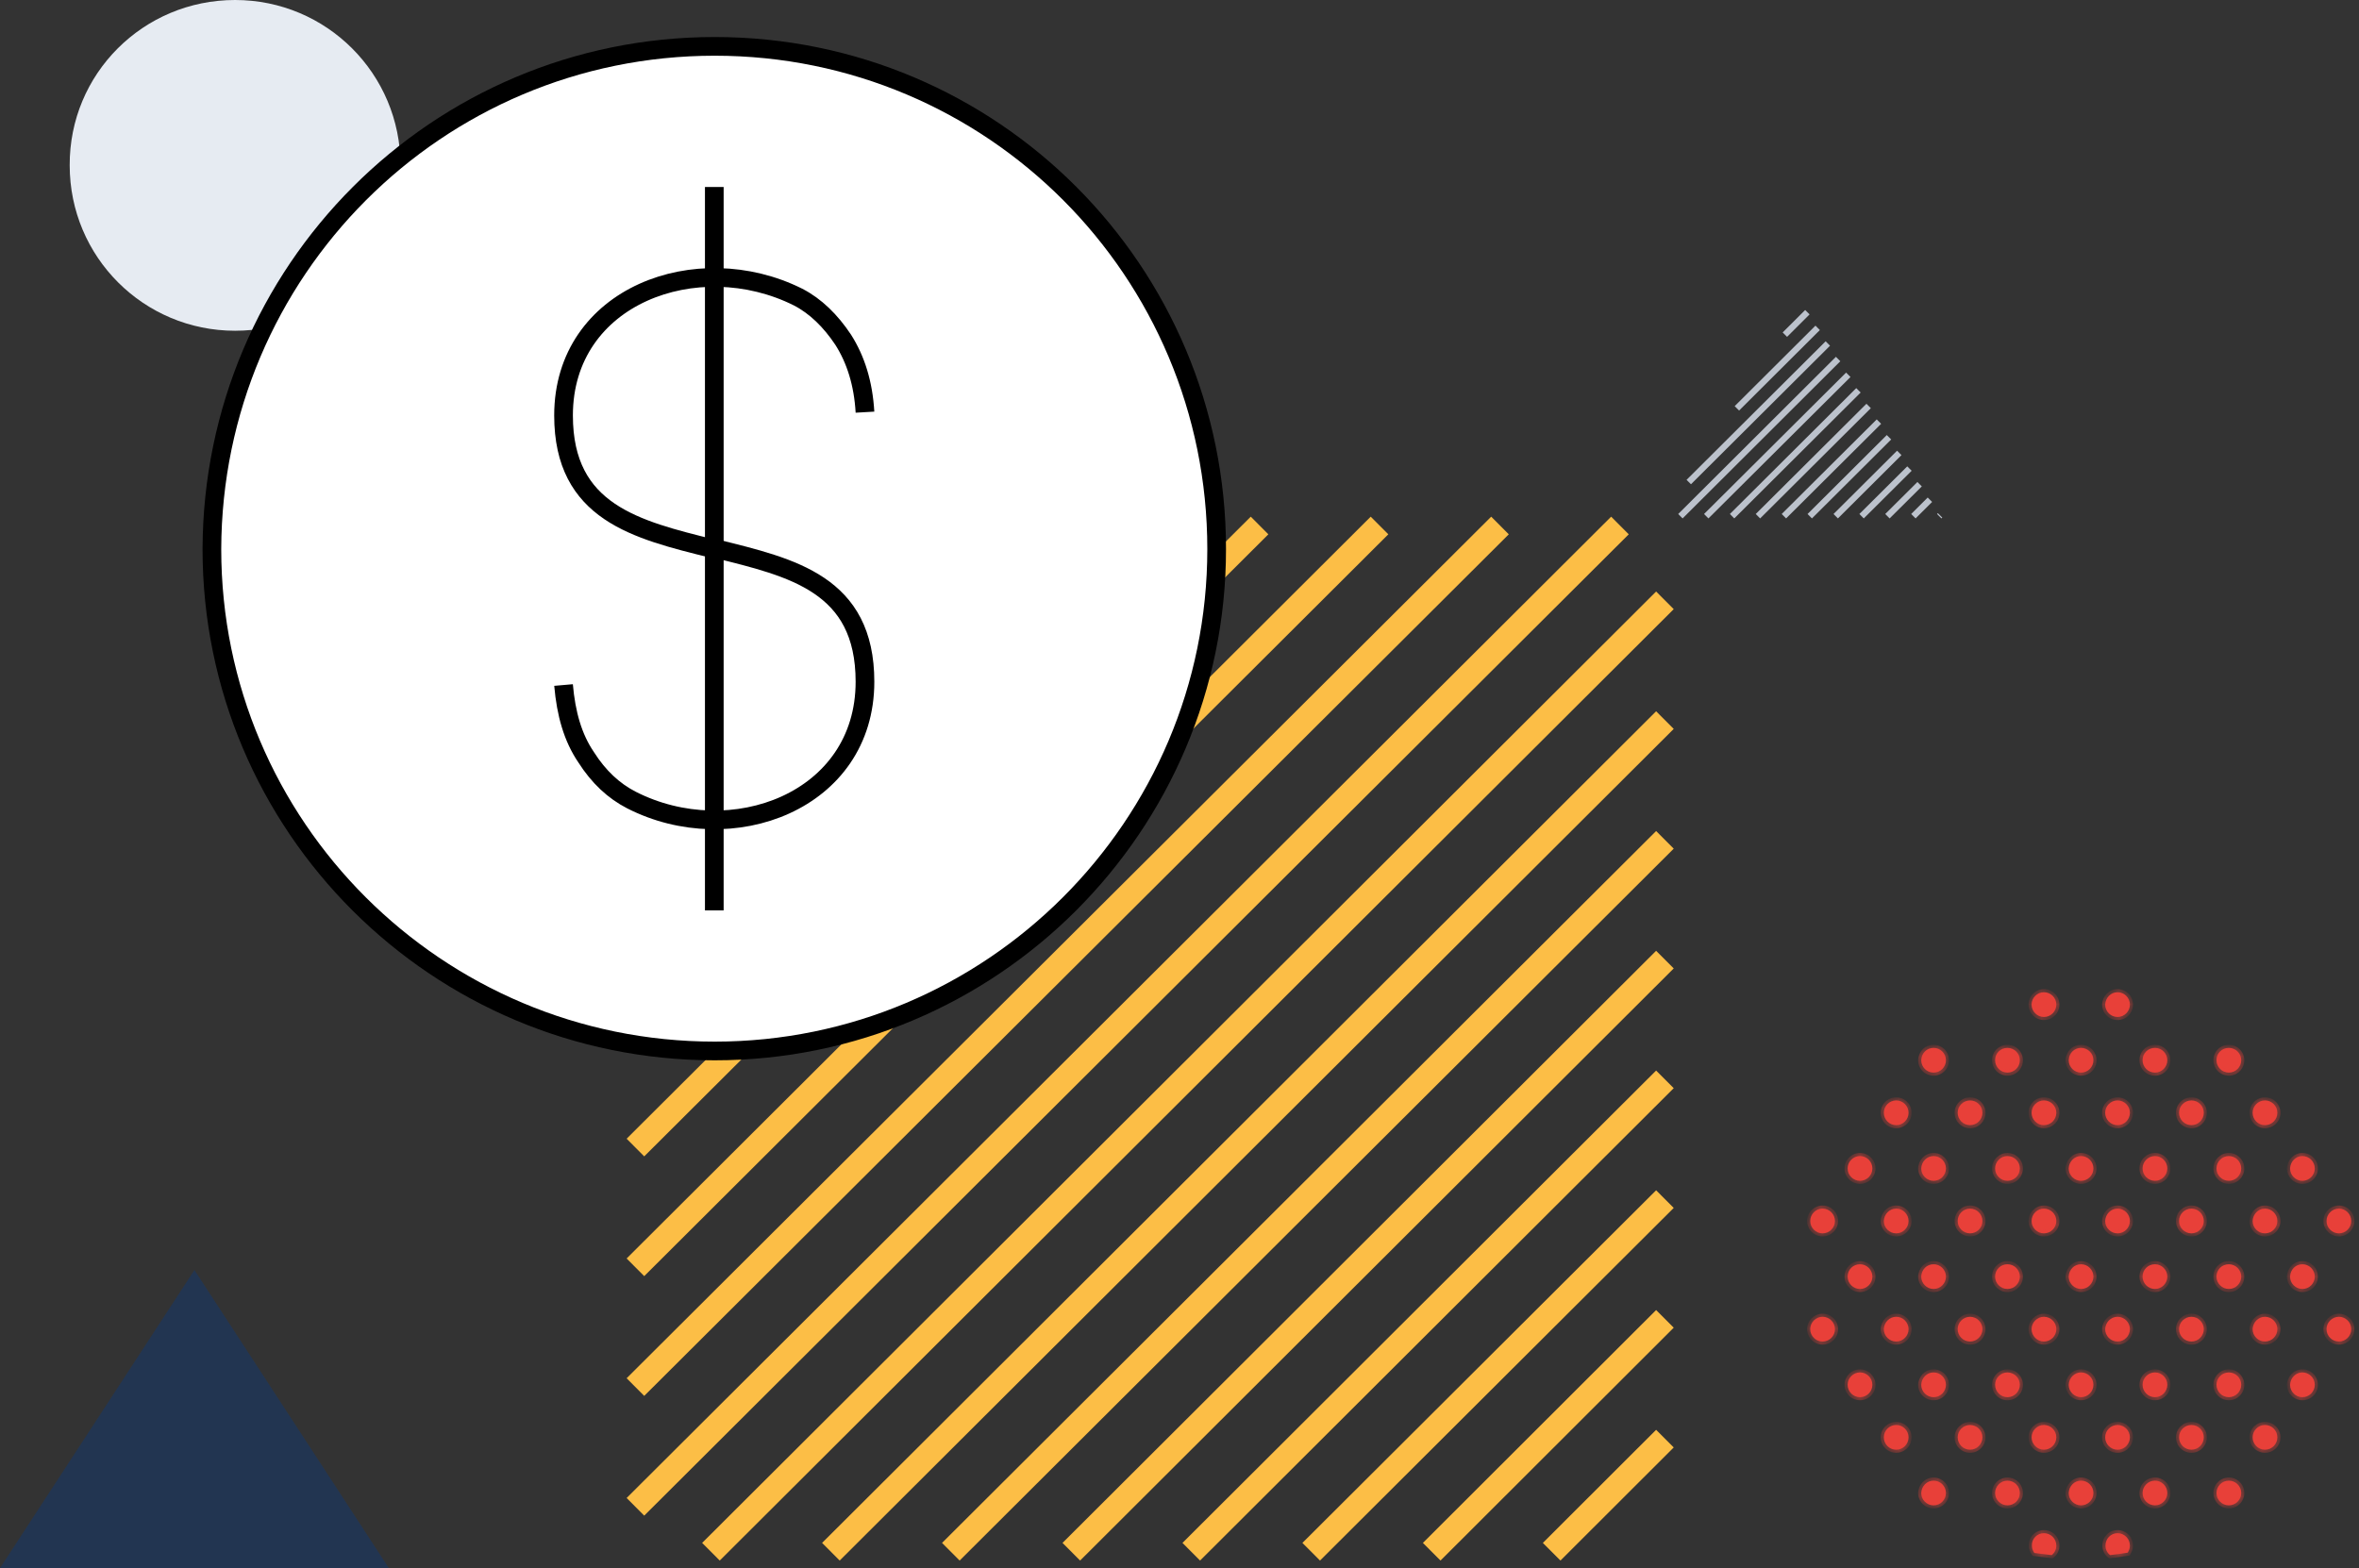
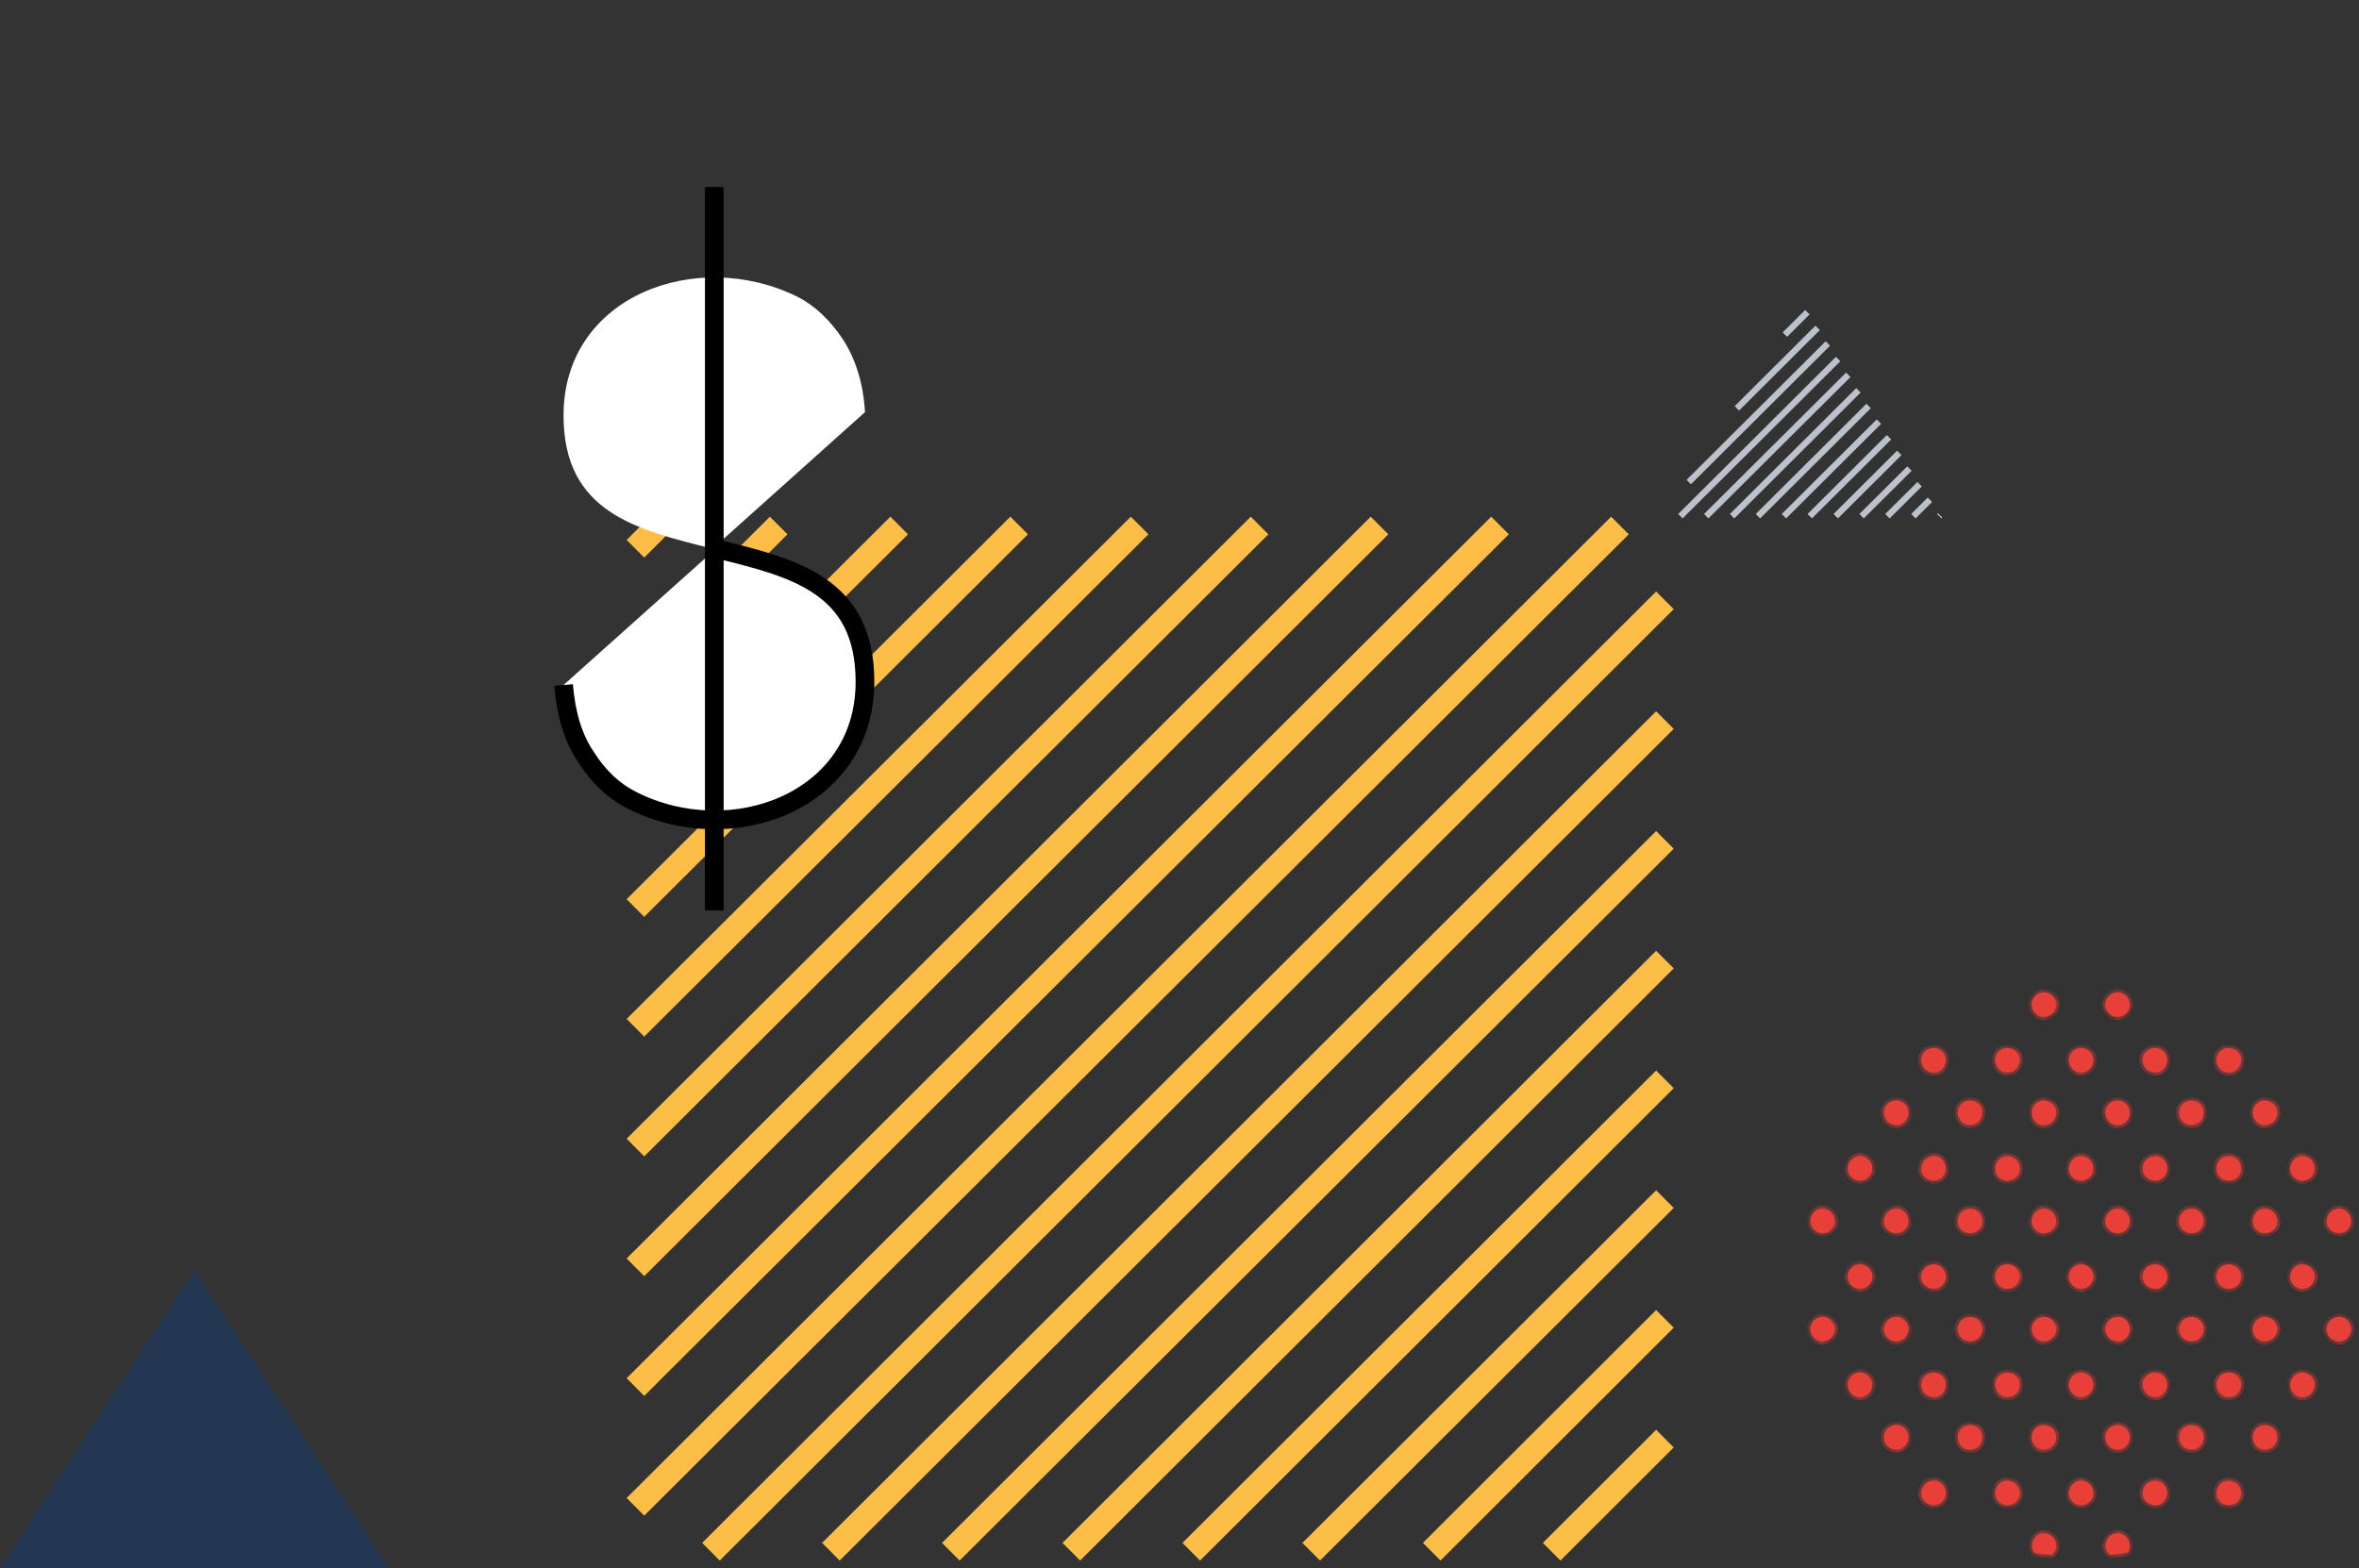
<svg xmlns="http://www.w3.org/2000/svg" width="182" height="121" viewBox="0 0 182 121" fill="none">
  <rect x="0" y="0" width="182" height="121" fill="#333333" stroke="none" />
  <path d="M49.024 42.346L50.823 40.549M49.024 51.587L60.077 40.549M49.024 60.827L69.373 40.549M49.024 70.068L78.627 40.549M49.024 79.309L87.924 40.549M49.024 88.55L97.177 40.549M49.024 97.791L106.431 40.549M49.024 107.032L115.727 40.549M49.024 116.272L124.981 40.549M54.85 119.738L128.451 46.324M64.104 119.738L128.451 55.565M73.358 119.738L128.451 64.806M82.654 119.738L128.451 74.047M91.908 119.738L128.451 83.288M101.161 119.738L128.451 92.528M110.458 119.738L128.451 101.769M119.712 119.738L128.451 111.01" stroke="#FCBE46" stroke-width="1.923" stroke-miterlimit="10" />
  <mask id="path-2-inside-1" fill="white">
    <path fill-rule="evenodd" clip-rule="evenodd" d="M158.649 77.519C158.649 76.995 158.219 76.565 157.694 76.565C157.17 76.565 156.74 76.995 156.74 77.519C156.74 78.044 157.17 78.474 157.694 78.474C158.219 78.474 158.649 78.044 158.649 77.519ZM147.247 85.868C147.247 85.343 146.818 84.914 146.293 84.914C145.768 84.914 145.339 85.343 145.339 85.868C145.339 86.392 145.768 86.822 146.293 86.822C146.818 86.822 147.247 86.392 147.247 85.868ZM140.616 93.262C141.141 93.262 141.57 93.691 141.57 94.216C141.57 94.741 141.141 95.17 140.616 95.17C140.091 95.17 139.662 94.741 139.662 94.216C139.662 93.691 140.091 93.262 140.616 93.262ZM140.616 101.61C141.141 101.61 141.57 102.039 141.57 102.564C141.57 103.089 141.141 103.518 140.616 103.518C140.091 103.518 139.662 103.089 139.662 102.564C139.662 102.039 140.091 101.61 140.616 101.61ZM146.293 93.262C146.818 93.262 147.247 93.691 147.247 94.216C147.247 94.741 146.818 95.17 146.293 95.17C145.768 95.17 145.339 94.741 145.339 94.216C145.363 93.691 145.768 93.262 146.293 93.262ZM147.247 102.564C147.247 102.039 146.818 101.61 146.293 101.61C145.768 101.61 145.363 102.039 145.339 102.564C145.339 103.089 145.768 103.518 146.293 103.518C146.818 103.518 147.247 103.089 147.247 102.564ZM146.293 109.958C146.818 109.958 147.247 110.388 147.247 110.912C147.247 111.437 146.818 111.866 146.293 111.866C145.768 111.866 145.339 111.437 145.339 110.912C145.339 110.388 145.768 109.958 146.293 109.958ZM152.947 85.868C152.947 85.343 152.517 84.914 151.993 84.914C151.468 84.914 151.039 85.343 151.039 85.868C151.039 86.392 151.468 86.822 151.993 86.822C152.517 86.822 152.947 86.392 152.947 85.868ZM151.993 93.262C152.517 93.262 152.947 93.691 152.947 94.216C152.947 94.741 152.517 95.17 151.993 95.17C151.468 95.17 151.039 94.741 151.039 94.216C151.039 93.691 151.468 93.262 151.993 93.262ZM152.947 102.564C152.947 102.039 152.517 101.61 151.993 101.61C151.468 101.61 151.039 102.039 151.039 102.564C151.039 103.089 151.468 103.518 151.993 103.518C152.517 103.518 152.947 103.089 152.947 102.564ZM151.993 109.958C152.517 109.958 152.947 110.388 152.947 110.912C152.947 111.437 152.517 111.866 151.993 111.866C151.468 111.866 151.039 111.437 151.039 110.912C151.039 110.388 151.468 109.958 151.993 109.958ZM157.694 84.914C158.219 84.914 158.649 85.343 158.649 85.868C158.649 86.392 158.219 86.822 157.694 86.822C157.17 86.822 156.74 86.392 156.74 85.868C156.74 85.343 157.17 84.914 157.694 84.914ZM158.649 94.216C158.649 93.691 158.219 93.262 157.694 93.262C157.17 93.262 156.74 93.691 156.74 94.216C156.74 94.741 157.17 95.17 157.694 95.17C158.219 95.17 158.649 94.741 158.649 94.216ZM157.694 101.61C158.219 101.61 158.649 102.039 158.649 102.564C158.649 103.089 158.219 103.518 157.694 103.518C157.17 103.518 156.74 103.089 156.74 102.564C156.74 102.039 157.17 101.61 157.694 101.61ZM158.649 110.912C158.649 110.388 158.219 109.958 157.694 109.958C157.17 109.958 156.74 110.388 156.74 110.912C156.74 111.437 157.17 111.866 157.694 111.866C158.219 111.866 158.649 111.437 158.649 110.912ZM157.695 118.307C158.22 118.307 158.649 118.736 158.649 119.261C158.649 119.571 158.506 119.833 158.291 120C158.048 119.974 157.806 119.942 157.566 119.91L157.566 119.91C157.359 119.882 157.155 119.855 156.955 119.833C156.836 119.666 156.765 119.475 156.765 119.261C156.741 118.736 157.17 118.307 157.695 118.307ZM164.325 77.519C164.325 76.995 163.896 76.565 163.371 76.565C162.846 76.565 162.441 76.995 162.417 77.519C162.417 78.044 162.846 78.474 163.371 78.474C163.896 78.474 164.325 78.044 164.325 77.519ZM163.371 84.914C163.896 84.914 164.325 85.343 164.325 85.868C164.325 86.392 163.896 86.822 163.371 86.822C162.846 86.822 162.417 86.392 162.417 85.868C162.417 85.343 162.846 84.914 163.371 84.914ZM164.325 94.216C164.325 93.691 163.896 93.262 163.371 93.262C162.846 93.262 162.441 93.691 162.417 94.216C162.417 94.741 162.846 95.17 163.371 95.17C163.896 95.17 164.325 94.741 164.325 94.216ZM163.371 101.61C163.896 101.61 164.325 102.039 164.325 102.564C164.325 103.089 163.896 103.518 163.371 103.518C162.846 103.518 162.417 103.089 162.417 102.564C162.441 102.039 162.846 101.61 163.371 101.61ZM164.325 110.912C164.325 110.388 163.896 109.958 163.371 109.958C162.846 109.958 162.417 110.388 162.417 110.912C162.417 111.437 162.846 111.866 163.371 111.866C163.896 111.866 164.325 111.437 164.325 110.912ZM163.37 118.307C163.895 118.307 164.325 118.736 164.325 119.261C164.325 119.475 164.253 119.642 164.158 119.809C163.704 119.881 163.251 119.952 162.798 120C162.583 119.833 162.44 119.571 162.44 119.261C162.44 118.736 162.846 118.307 163.37 118.307ZM170.025 85.868C170.025 85.343 169.596 84.914 169.071 84.914C168.546 84.914 168.117 85.343 168.117 85.868C168.117 86.392 168.546 86.822 169.071 86.822C169.596 86.822 170.025 86.392 170.025 85.868ZM169.071 93.262C169.596 93.262 170.025 93.691 170.025 94.216C170.025 94.741 169.596 95.17 169.071 95.17C168.546 95.17 168.117 94.741 168.117 94.216C168.117 93.691 168.546 93.262 169.071 93.262ZM170.025 102.564C170.025 102.039 169.596 101.61 169.071 101.61C168.546 101.61 168.117 102.039 168.117 102.564C168.117 103.089 168.546 103.518 169.071 103.518C169.596 103.518 170.025 103.089 170.025 102.564ZM169.071 109.958C169.596 109.958 170.025 110.388 170.025 110.912C170.025 111.437 169.596 111.866 169.071 111.866C168.546 111.866 168.117 111.437 168.117 110.912C168.117 110.388 168.546 109.958 169.071 109.958ZM175.702 85.868C175.702 85.343 175.272 84.914 174.748 84.914C174.223 84.914 173.793 85.343 173.793 85.868C173.793 86.392 174.223 86.822 174.748 86.822C175.272 86.822 175.702 86.392 175.702 85.868ZM174.748 93.262C175.272 93.262 175.702 93.691 175.702 94.216C175.702 94.741 175.272 95.17 174.748 95.17C174.223 95.17 173.793 94.741 173.793 94.216C173.817 93.691 174.223 93.262 174.748 93.262ZM175.702 102.564C175.702 102.039 175.272 101.61 174.748 101.61C174.223 101.61 173.817 102.039 173.793 102.564C173.793 103.089 174.223 103.518 174.748 103.518C175.272 103.518 175.702 103.089 175.702 102.564ZM174.748 109.958C175.272 109.958 175.702 110.388 175.702 110.912C175.702 111.437 175.272 111.866 174.748 111.866C174.223 111.866 173.793 111.437 173.793 110.912C173.793 110.388 174.223 109.958 174.748 109.958ZM181.403 94.216C181.403 93.691 180.974 93.262 180.449 93.262C179.925 93.262 179.495 93.691 179.495 94.216C179.495 94.741 179.925 95.17 180.449 95.17C180.974 95.17 181.403 94.741 181.403 94.216ZM180.449 101.61C180.974 101.61 181.403 102.039 181.403 102.564C181.403 103.089 180.974 103.518 180.449 103.518C179.925 103.518 179.495 103.089 179.495 102.564C179.495 102.039 179.925 101.61 180.449 101.61ZM144.456 90.161C144.456 89.636 144.027 89.207 143.502 89.207C142.977 89.207 142.548 89.636 142.548 90.161C142.548 90.686 142.977 91.115 143.502 91.115C144.027 91.115 144.456 90.686 144.456 90.161ZM143.502 97.555C144.027 97.555 144.456 97.985 144.456 98.509C144.456 99.034 144.027 99.463 143.502 99.463C142.977 99.463 142.548 99.034 142.548 98.509C142.548 97.961 142.977 97.555 143.502 97.555ZM144.456 106.858C144.456 106.333 144.027 105.903 143.502 105.903C142.977 105.903 142.548 106.333 142.548 106.858C142.548 107.382 142.977 107.812 143.502 107.812C144.027 107.812 144.456 107.382 144.456 106.858ZM149.179 80.859C149.703 80.859 150.133 81.288 150.133 81.813C150.133 82.338 149.703 82.767 149.179 82.767C148.654 82.767 148.225 82.338 148.225 81.813C148.248 81.264 148.654 80.859 149.179 80.859ZM150.133 90.161C150.133 89.636 149.703 89.207 149.179 89.207C148.654 89.207 148.248 89.636 148.225 90.161C148.225 90.686 148.654 91.115 149.179 91.115C149.703 91.115 150.133 90.686 150.133 90.161ZM149.179 97.555C149.703 97.555 150.133 97.985 150.133 98.509C150.133 99.034 149.703 99.463 149.179 99.463C148.654 99.463 148.225 99.034 148.225 98.509C148.248 97.961 148.654 97.555 149.179 97.555ZM150.133 106.858C150.133 106.333 149.703 105.903 149.179 105.903C148.654 105.903 148.248 106.333 148.225 106.858C148.225 107.382 148.654 107.812 149.179 107.812C149.703 107.812 150.133 107.382 150.133 106.858ZM149.179 114.252C149.703 114.252 150.133 114.681 150.133 115.206C150.133 115.731 149.703 116.16 149.179 116.16C148.654 116.16 148.225 115.731 148.225 115.206C148.248 114.681 148.654 114.252 149.179 114.252ZM155.834 81.813C155.834 81.288 155.405 80.859 154.88 80.859C154.356 80.859 153.926 81.264 153.926 81.813C153.926 82.338 154.356 82.767 154.88 82.767C155.405 82.767 155.834 82.338 155.834 81.813ZM154.88 89.207C155.405 89.207 155.834 89.636 155.834 90.161C155.834 90.686 155.405 91.115 154.88 91.115C154.356 91.115 153.926 90.686 153.926 90.161C153.926 89.636 154.356 89.207 154.88 89.207ZM155.834 98.509C155.834 97.985 155.405 97.555 154.88 97.555C154.356 97.555 153.926 97.961 153.926 98.509C153.926 99.034 154.356 99.463 154.88 99.463C155.405 99.463 155.834 99.034 155.834 98.509ZM154.88 105.903C155.405 105.903 155.834 106.333 155.834 106.858C155.834 107.382 155.405 107.812 154.88 107.812C154.356 107.812 153.926 107.382 153.926 106.858C153.926 106.333 154.356 105.903 154.88 105.903ZM155.834 115.206C155.834 114.681 155.405 114.252 154.88 114.252C154.356 114.252 153.926 114.681 153.926 115.206C153.926 115.731 154.356 116.16 154.88 116.16C155.405 116.16 155.834 115.731 155.834 115.206ZM160.557 80.859C161.082 80.859 161.511 81.288 161.511 81.813C161.511 82.338 161.082 82.767 160.557 82.767C160.032 82.767 159.603 82.338 159.603 81.813C159.627 81.264 160.032 80.859 160.557 80.859ZM161.511 90.161C161.511 89.636 161.082 89.207 160.557 89.207C160.032 89.207 159.627 89.636 159.603 90.161C159.603 90.686 160.032 91.115 160.557 91.115C161.082 91.115 161.511 90.686 161.511 90.161ZM160.557 97.555C161.082 97.555 161.511 97.985 161.511 98.509C161.511 99.034 161.082 99.463 160.557 99.463C160.032 99.463 159.603 99.034 159.603 98.509C159.627 97.961 160.032 97.555 160.557 97.555ZM161.511 106.858C161.511 106.333 161.082 105.903 160.557 105.903C160.032 105.903 159.627 106.333 159.603 106.858C159.603 107.382 160.032 107.812 160.557 107.812C161.082 107.812 161.511 107.382 161.511 106.858ZM160.557 114.252C161.082 114.252 161.511 114.681 161.511 115.206C161.511 115.731 161.082 116.16 160.557 116.16C160.032 116.16 159.603 115.731 159.603 115.206C159.627 114.681 160.032 114.252 160.557 114.252ZM167.211 81.813C167.211 81.288 166.782 80.859 166.257 80.859C165.732 80.859 165.303 81.264 165.303 81.813C165.303 82.338 165.732 82.767 166.257 82.767C166.782 82.767 167.211 82.338 167.211 81.813ZM166.257 89.207C166.782 89.207 167.211 89.636 167.211 90.161C167.211 90.686 166.782 91.115 166.257 91.115C165.732 91.115 165.303 90.686 165.303 90.161C165.303 89.636 165.732 89.207 166.257 89.207ZM167.211 98.509C167.211 97.985 166.782 97.555 166.257 97.555C165.732 97.555 165.303 97.961 165.303 98.509C165.303 99.034 165.732 99.463 166.257 99.463C166.782 99.463 167.211 99.034 167.211 98.509ZM166.257 105.903C166.782 105.903 167.211 106.333 167.211 106.858C167.211 107.382 166.782 107.812 166.257 107.812C165.732 107.812 165.303 107.382 165.303 106.858C165.303 106.333 165.732 105.903 166.257 105.903ZM167.211 115.206C167.211 114.681 166.782 114.252 166.257 114.252C165.732 114.252 165.303 114.681 165.303 115.206C165.303 115.731 165.732 116.16 166.257 116.16C166.782 116.16 167.211 115.731 167.211 115.206ZM171.959 80.859C172.483 80.859 172.913 81.288 172.913 81.813C172.913 82.338 172.483 82.767 171.959 82.767C171.434 82.767 171.005 82.338 171.005 81.813C171.005 81.264 171.434 80.859 171.959 80.859ZM172.913 90.161C172.913 89.636 172.483 89.207 171.959 89.207C171.434 89.207 171.005 89.636 171.005 90.161C171.005 90.686 171.434 91.115 171.959 91.115C172.483 91.115 172.913 90.686 172.913 90.161ZM171.959 97.555C172.483 97.555 172.913 97.985 172.913 98.509C172.913 99.034 172.483 99.463 171.959 99.463C171.434 99.463 171.005 99.034 171.005 98.509C171.005 97.961 171.434 97.555 171.959 97.555ZM172.913 106.858C172.913 106.333 172.483 105.903 171.959 105.903C171.434 105.903 171.005 106.333 171.005 106.858C171.005 107.382 171.434 107.812 171.959 107.812C172.483 107.812 172.913 107.382 172.913 106.858ZM171.959 114.252C172.483 114.252 172.913 114.681 172.913 115.206C172.913 115.731 172.483 116.16 171.959 116.16C171.434 116.16 171.005 115.731 171.005 115.206C171.005 114.681 171.434 114.252 171.959 114.252ZM178.589 90.161C178.589 89.636 178.16 89.207 177.635 89.207C177.111 89.207 176.705 89.636 176.681 90.161C176.681 90.686 177.111 91.115 177.635 91.115C178.16 91.115 178.589 90.686 178.589 90.161ZM177.635 97.555C178.16 97.555 178.589 97.985 178.589 98.509C178.589 99.034 178.16 99.463 177.635 99.463C177.111 99.463 176.681 99.034 176.681 98.509C176.705 97.961 177.111 97.555 177.635 97.555ZM178.589 106.858C178.589 106.333 178.16 105.903 177.635 105.903C177.111 105.903 176.705 106.333 176.681 106.858C176.681 107.382 177.111 107.812 177.635 107.812C178.16 107.812 178.589 107.382 178.589 106.858Z" />
  </mask>
  <path fill-rule="evenodd" clip-rule="evenodd" d="M158.649 77.519C158.649 76.995 158.219 76.565 157.694 76.565C157.17 76.565 156.74 76.995 156.74 77.519C156.74 78.044 157.17 78.474 157.694 78.474C158.219 78.474 158.649 78.044 158.649 77.519ZM147.247 85.868C147.247 85.343 146.818 84.914 146.293 84.914C145.768 84.914 145.339 85.343 145.339 85.868C145.339 86.392 145.768 86.822 146.293 86.822C146.818 86.822 147.247 86.392 147.247 85.868ZM140.616 93.262C141.141 93.262 141.57 93.691 141.57 94.216C141.57 94.741 141.141 95.17 140.616 95.17C140.091 95.17 139.662 94.741 139.662 94.216C139.662 93.691 140.091 93.262 140.616 93.262ZM140.616 101.61C141.141 101.61 141.57 102.039 141.57 102.564C141.57 103.089 141.141 103.518 140.616 103.518C140.091 103.518 139.662 103.089 139.662 102.564C139.662 102.039 140.091 101.61 140.616 101.61ZM146.293 93.262C146.818 93.262 147.247 93.691 147.247 94.216C147.247 94.741 146.818 95.17 146.293 95.17C145.768 95.17 145.339 94.741 145.339 94.216C145.363 93.691 145.768 93.262 146.293 93.262ZM147.247 102.564C147.247 102.039 146.818 101.61 146.293 101.61C145.768 101.61 145.363 102.039 145.339 102.564C145.339 103.089 145.768 103.518 146.293 103.518C146.818 103.518 147.247 103.089 147.247 102.564ZM146.293 109.958C146.818 109.958 147.247 110.388 147.247 110.912C147.247 111.437 146.818 111.866 146.293 111.866C145.768 111.866 145.339 111.437 145.339 110.912C145.339 110.388 145.768 109.958 146.293 109.958ZM152.947 85.868C152.947 85.343 152.517 84.914 151.993 84.914C151.468 84.914 151.039 85.343 151.039 85.868C151.039 86.392 151.468 86.822 151.993 86.822C152.517 86.822 152.947 86.392 152.947 85.868ZM151.993 93.262C152.517 93.262 152.947 93.691 152.947 94.216C152.947 94.741 152.517 95.17 151.993 95.17C151.468 95.17 151.039 94.741 151.039 94.216C151.039 93.691 151.468 93.262 151.993 93.262ZM152.947 102.564C152.947 102.039 152.517 101.61 151.993 101.61C151.468 101.61 151.039 102.039 151.039 102.564C151.039 103.089 151.468 103.518 151.993 103.518C152.517 103.518 152.947 103.089 152.947 102.564ZM151.993 109.958C152.517 109.958 152.947 110.388 152.947 110.912C152.947 111.437 152.517 111.866 151.993 111.866C151.468 111.866 151.039 111.437 151.039 110.912C151.039 110.388 151.468 109.958 151.993 109.958ZM157.694 84.914C158.219 84.914 158.649 85.343 158.649 85.868C158.649 86.392 158.219 86.822 157.694 86.822C157.17 86.822 156.74 86.392 156.74 85.868C156.74 85.343 157.17 84.914 157.694 84.914ZM158.649 94.216C158.649 93.691 158.219 93.262 157.694 93.262C157.17 93.262 156.74 93.691 156.74 94.216C156.74 94.741 157.17 95.17 157.694 95.17C158.219 95.17 158.649 94.741 158.649 94.216ZM157.694 101.61C158.219 101.61 158.649 102.039 158.649 102.564C158.649 103.089 158.219 103.518 157.694 103.518C157.17 103.518 156.74 103.089 156.74 102.564C156.74 102.039 157.17 101.61 157.694 101.61ZM158.649 110.912C158.649 110.388 158.219 109.958 157.694 109.958C157.17 109.958 156.74 110.388 156.74 110.912C156.74 111.437 157.17 111.866 157.694 111.866C158.219 111.866 158.649 111.437 158.649 110.912ZM157.695 118.307C158.22 118.307 158.649 118.736 158.649 119.261C158.649 119.571 158.506 119.833 158.291 120C158.048 119.974 157.806 119.942 157.566 119.91L157.566 119.91C157.359 119.882 157.155 119.855 156.955 119.833C156.836 119.666 156.765 119.475 156.765 119.261C156.741 118.736 157.17 118.307 157.695 118.307ZM164.325 77.519C164.325 76.995 163.896 76.565 163.371 76.565C162.846 76.565 162.441 76.995 162.417 77.519C162.417 78.044 162.846 78.474 163.371 78.474C163.896 78.474 164.325 78.044 164.325 77.519ZM163.371 84.914C163.896 84.914 164.325 85.343 164.325 85.868C164.325 86.392 163.896 86.822 163.371 86.822C162.846 86.822 162.417 86.392 162.417 85.868C162.417 85.343 162.846 84.914 163.371 84.914ZM164.325 94.216C164.325 93.691 163.896 93.262 163.371 93.262C162.846 93.262 162.441 93.691 162.417 94.216C162.417 94.741 162.846 95.17 163.371 95.17C163.896 95.17 164.325 94.741 164.325 94.216ZM163.371 101.61C163.896 101.61 164.325 102.039 164.325 102.564C164.325 103.089 163.896 103.518 163.371 103.518C162.846 103.518 162.417 103.089 162.417 102.564C162.441 102.039 162.846 101.61 163.371 101.61ZM164.325 110.912C164.325 110.388 163.896 109.958 163.371 109.958C162.846 109.958 162.417 110.388 162.417 110.912C162.417 111.437 162.846 111.866 163.371 111.866C163.896 111.866 164.325 111.437 164.325 110.912ZM163.37 118.307C163.895 118.307 164.325 118.736 164.325 119.261C164.325 119.475 164.253 119.642 164.158 119.809C163.704 119.881 163.251 119.952 162.798 120C162.583 119.833 162.44 119.571 162.44 119.261C162.44 118.736 162.846 118.307 163.37 118.307ZM170.025 85.868C170.025 85.343 169.596 84.914 169.071 84.914C168.546 84.914 168.117 85.343 168.117 85.868C168.117 86.392 168.546 86.822 169.071 86.822C169.596 86.822 170.025 86.392 170.025 85.868ZM169.071 93.262C169.596 93.262 170.025 93.691 170.025 94.216C170.025 94.741 169.596 95.17 169.071 95.17C168.546 95.17 168.117 94.741 168.117 94.216C168.117 93.691 168.546 93.262 169.071 93.262ZM170.025 102.564C170.025 102.039 169.596 101.61 169.071 101.61C168.546 101.61 168.117 102.039 168.117 102.564C168.117 103.089 168.546 103.518 169.071 103.518C169.596 103.518 170.025 103.089 170.025 102.564ZM169.071 109.958C169.596 109.958 170.025 110.388 170.025 110.912C170.025 111.437 169.596 111.866 169.071 111.866C168.546 111.866 168.117 111.437 168.117 110.912C168.117 110.388 168.546 109.958 169.071 109.958ZM175.702 85.868C175.702 85.343 175.272 84.914 174.748 84.914C174.223 84.914 173.793 85.343 173.793 85.868C173.793 86.392 174.223 86.822 174.748 86.822C175.272 86.822 175.702 86.392 175.702 85.868ZM174.748 93.262C175.272 93.262 175.702 93.691 175.702 94.216C175.702 94.741 175.272 95.17 174.748 95.17C174.223 95.17 173.793 94.741 173.793 94.216C173.817 93.691 174.223 93.262 174.748 93.262ZM175.702 102.564C175.702 102.039 175.272 101.61 174.748 101.61C174.223 101.61 173.817 102.039 173.793 102.564C173.793 103.089 174.223 103.518 174.748 103.518C175.272 103.518 175.702 103.089 175.702 102.564ZM174.748 109.958C175.272 109.958 175.702 110.388 175.702 110.912C175.702 111.437 175.272 111.866 174.748 111.866C174.223 111.866 173.793 111.437 173.793 110.912C173.793 110.388 174.223 109.958 174.748 109.958ZM181.403 94.216C181.403 93.691 180.974 93.262 180.449 93.262C179.925 93.262 179.495 93.691 179.495 94.216C179.495 94.741 179.925 95.17 180.449 95.17C180.974 95.17 181.403 94.741 181.403 94.216ZM180.449 101.61C180.974 101.61 181.403 102.039 181.403 102.564C181.403 103.089 180.974 103.518 180.449 103.518C179.925 103.518 179.495 103.089 179.495 102.564C179.495 102.039 179.925 101.61 180.449 101.61ZM144.456 90.161C144.456 89.636 144.027 89.207 143.502 89.207C142.977 89.207 142.548 89.636 142.548 90.161C142.548 90.686 142.977 91.115 143.502 91.115C144.027 91.115 144.456 90.686 144.456 90.161ZM143.502 97.555C144.027 97.555 144.456 97.985 144.456 98.509C144.456 99.034 144.027 99.463 143.502 99.463C142.977 99.463 142.548 99.034 142.548 98.509C142.548 97.961 142.977 97.555 143.502 97.555ZM144.456 106.858C144.456 106.333 144.027 105.903 143.502 105.903C142.977 105.903 142.548 106.333 142.548 106.858C142.548 107.382 142.977 107.812 143.502 107.812C144.027 107.812 144.456 107.382 144.456 106.858ZM149.179 80.859C149.703 80.859 150.133 81.288 150.133 81.813C150.133 82.338 149.703 82.767 149.179 82.767C148.654 82.767 148.225 82.338 148.225 81.813C148.248 81.264 148.654 80.859 149.179 80.859ZM150.133 90.161C150.133 89.636 149.703 89.207 149.179 89.207C148.654 89.207 148.248 89.636 148.225 90.161C148.225 90.686 148.654 91.115 149.179 91.115C149.703 91.115 150.133 90.686 150.133 90.161ZM149.179 97.555C149.703 97.555 150.133 97.985 150.133 98.509C150.133 99.034 149.703 99.463 149.179 99.463C148.654 99.463 148.225 99.034 148.225 98.509C148.248 97.961 148.654 97.555 149.179 97.555ZM150.133 106.858C150.133 106.333 149.703 105.903 149.179 105.903C148.654 105.903 148.248 106.333 148.225 106.858C148.225 107.382 148.654 107.812 149.179 107.812C149.703 107.812 150.133 107.382 150.133 106.858ZM149.179 114.252C149.703 114.252 150.133 114.681 150.133 115.206C150.133 115.731 149.703 116.16 149.179 116.16C148.654 116.16 148.225 115.731 148.225 115.206C148.248 114.681 148.654 114.252 149.179 114.252ZM155.834 81.813C155.834 81.288 155.405 80.859 154.88 80.859C154.356 80.859 153.926 81.264 153.926 81.813C153.926 82.338 154.356 82.767 154.88 82.767C155.405 82.767 155.834 82.338 155.834 81.813ZM154.88 89.207C155.405 89.207 155.834 89.636 155.834 90.161C155.834 90.686 155.405 91.115 154.88 91.115C154.356 91.115 153.926 90.686 153.926 90.161C153.926 89.636 154.356 89.207 154.88 89.207ZM155.834 98.509C155.834 97.985 155.405 97.555 154.88 97.555C154.356 97.555 153.926 97.961 153.926 98.509C153.926 99.034 154.356 99.463 154.88 99.463C155.405 99.463 155.834 99.034 155.834 98.509ZM154.88 105.903C155.405 105.903 155.834 106.333 155.834 106.858C155.834 107.382 155.405 107.812 154.88 107.812C154.356 107.812 153.926 107.382 153.926 106.858C153.926 106.333 154.356 105.903 154.88 105.903ZM155.834 115.206C155.834 114.681 155.405 114.252 154.88 114.252C154.356 114.252 153.926 114.681 153.926 115.206C153.926 115.731 154.356 116.16 154.88 116.16C155.405 116.16 155.834 115.731 155.834 115.206ZM160.557 80.859C161.082 80.859 161.511 81.288 161.511 81.813C161.511 82.338 161.082 82.767 160.557 82.767C160.032 82.767 159.603 82.338 159.603 81.813C159.627 81.264 160.032 80.859 160.557 80.859ZM161.511 90.161C161.511 89.636 161.082 89.207 160.557 89.207C160.032 89.207 159.627 89.636 159.603 90.161C159.603 90.686 160.032 91.115 160.557 91.115C161.082 91.115 161.511 90.686 161.511 90.161ZM160.557 97.555C161.082 97.555 161.511 97.985 161.511 98.509C161.511 99.034 161.082 99.463 160.557 99.463C160.032 99.463 159.603 99.034 159.603 98.509C159.627 97.961 160.032 97.555 160.557 97.555ZM161.511 106.858C161.511 106.333 161.082 105.903 160.557 105.903C160.032 105.903 159.627 106.333 159.603 106.858C159.603 107.382 160.032 107.812 160.557 107.812C161.082 107.812 161.511 107.382 161.511 106.858ZM160.557 114.252C161.082 114.252 161.511 114.681 161.511 115.206C161.511 115.731 161.082 116.16 160.557 116.16C160.032 116.16 159.603 115.731 159.603 115.206C159.627 114.681 160.032 114.252 160.557 114.252ZM167.211 81.813C167.211 81.288 166.782 80.859 166.257 80.859C165.732 80.859 165.303 81.264 165.303 81.813C165.303 82.338 165.732 82.767 166.257 82.767C166.782 82.767 167.211 82.338 167.211 81.813ZM166.257 89.207C166.782 89.207 167.211 89.636 167.211 90.161C167.211 90.686 166.782 91.115 166.257 91.115C165.732 91.115 165.303 90.686 165.303 90.161C165.303 89.636 165.732 89.207 166.257 89.207ZM167.211 98.509C167.211 97.985 166.782 97.555 166.257 97.555C165.732 97.555 165.303 97.961 165.303 98.509C165.303 99.034 165.732 99.463 166.257 99.463C166.782 99.463 167.211 99.034 167.211 98.509ZM166.257 105.903C166.782 105.903 167.211 106.333 167.211 106.858C167.211 107.382 166.782 107.812 166.257 107.812C165.732 107.812 165.303 107.382 165.303 106.858C165.303 106.333 165.732 105.903 166.257 105.903ZM167.211 115.206C167.211 114.681 166.782 114.252 166.257 114.252C165.732 114.252 165.303 114.681 165.303 115.206C165.303 115.731 165.732 116.16 166.257 116.16C166.782 116.16 167.211 115.731 167.211 115.206ZM171.959 80.859C172.483 80.859 172.913 81.288 172.913 81.813C172.913 82.338 172.483 82.767 171.959 82.767C171.434 82.767 171.005 82.338 171.005 81.813C171.005 81.264 171.434 80.859 171.959 80.859ZM172.913 90.161C172.913 89.636 172.483 89.207 171.959 89.207C171.434 89.207 171.005 89.636 171.005 90.161C171.005 90.686 171.434 91.115 171.959 91.115C172.483 91.115 172.913 90.686 172.913 90.161ZM171.959 97.555C172.483 97.555 172.913 97.985 172.913 98.509C172.913 99.034 172.483 99.463 171.959 99.463C171.434 99.463 171.005 99.034 171.005 98.509C171.005 97.961 171.434 97.555 171.959 97.555ZM172.913 106.858C172.913 106.333 172.483 105.903 171.959 105.903C171.434 105.903 171.005 106.333 171.005 106.858C171.005 107.382 171.434 107.812 171.959 107.812C172.483 107.812 172.913 107.382 172.913 106.858ZM171.959 114.252C172.483 114.252 172.913 114.681 172.913 115.206C172.913 115.731 172.483 116.16 171.959 116.16C171.434 116.16 171.005 115.731 171.005 115.206C171.005 114.681 171.434 114.252 171.959 114.252ZM178.589 90.161C178.589 89.636 178.16 89.207 177.635 89.207C177.111 89.207 176.705 89.636 176.681 90.161C176.681 90.686 177.111 91.115 177.635 91.115C178.16 91.115 178.589 90.686 178.589 90.161ZM177.635 97.555C178.16 97.555 178.589 97.985 178.589 98.509C178.589 99.034 178.16 99.463 177.635 99.463C177.111 99.463 176.681 99.034 176.681 98.509C176.705 97.961 177.111 97.555 177.635 97.555ZM178.589 106.858C178.589 106.333 178.16 105.903 177.635 105.903C177.111 105.903 176.705 106.333 176.681 106.858C176.681 107.382 177.111 107.812 177.635 107.812C178.16 107.812 178.589 107.382 178.589 106.858Z" fill="#E84039" />
  <path d="M145.339 94.216L145.098 94.205V94.216H145.339ZM145.339 102.564L145.098 102.553V102.564H145.339ZM158.291 120L158.266 120.239L158.362 120.249L158.439 120.19L158.291 120ZM157.566 119.91L157.531 120.148L157.535 120.148L157.566 119.91ZM157.566 119.91L157.601 119.672L157.598 119.672L157.566 119.91ZM156.955 119.833L156.76 119.973L156.822 120.06L156.929 120.072L156.955 119.833ZM156.765 119.261H157.005L157.005 119.25L156.765 119.261ZM162.417 77.519L162.177 77.509V77.519H162.417ZM162.417 94.216L162.177 94.205V94.216H162.417ZM162.417 102.564L162.177 102.553V102.564H162.417ZM164.158 119.809L164.195 120.047L164.309 120.029L164.366 119.928L164.158 119.809ZM162.798 120L162.65 120.19L162.727 120.249L162.823 120.239L162.798 120ZM173.793 94.216L173.553 94.205V94.216H173.793ZM173.793 102.564L173.553 102.553V102.564H173.793ZM148.225 81.813L147.984 81.802V81.813H148.225ZM148.225 90.161L147.984 90.15V90.161H148.225ZM148.225 98.509L147.984 98.499V98.509H148.225ZM148.225 106.858L147.984 106.847V106.858H148.225ZM148.225 115.206L147.984 115.195V115.206H148.225ZM159.603 81.813L159.363 81.802V81.813H159.603ZM159.603 90.161L159.363 90.15V90.161H159.603ZM159.603 98.509L159.363 98.499V98.509H159.603ZM159.603 106.858L159.363 106.847V106.858H159.603ZM159.603 115.206L159.363 115.195V115.206H159.603ZM176.681 90.161L176.441 90.15V90.161H176.681ZM176.681 98.509L176.441 98.499V98.509H176.681ZM176.681 106.858L176.441 106.847V106.858H176.681ZM157.694 76.806C158.086 76.806 158.408 77.127 158.408 77.519H158.889C158.889 76.862 158.352 76.325 157.694 76.325V76.806ZM156.981 77.519C156.981 77.127 157.302 76.806 157.694 76.806V76.325C157.037 76.325 156.5 76.862 156.5 77.519H156.981ZM157.694 78.233C157.302 78.233 156.981 77.912 156.981 77.519H156.5C156.5 78.177 157.037 78.714 157.694 78.714V78.233ZM158.408 77.519C158.408 77.912 158.086 78.233 157.694 78.233V78.714C158.352 78.714 158.889 78.177 158.889 77.519H158.408ZM146.293 85.154C146.685 85.154 147.007 85.476 147.007 85.868H147.487C147.487 85.21 146.95 84.673 146.293 84.673V85.154ZM145.579 85.868C145.579 85.476 145.901 85.154 146.293 85.154V84.673C145.635 84.673 145.098 85.21 145.098 85.868H145.579ZM146.293 86.582C145.901 86.582 145.579 86.26 145.579 85.868H145.098C145.098 86.525 145.635 87.062 146.293 87.062V86.582ZM147.007 85.868C147.007 86.26 146.685 86.582 146.293 86.582V87.062C146.95 87.062 147.487 86.525 147.487 85.868H147.007ZM141.811 94.216C141.811 93.558 141.274 93.022 140.616 93.022V93.502C141.008 93.502 141.33 93.824 141.33 94.216H141.811ZM140.616 95.41C141.274 95.41 141.811 94.874 141.811 94.216H141.33C141.33 94.608 141.008 94.93 140.616 94.93V95.41ZM139.422 94.216C139.422 94.874 139.959 95.41 140.616 95.41V94.93C140.224 94.93 139.902 94.608 139.902 94.216H139.422ZM140.616 93.022C139.959 93.022 139.422 93.558 139.422 94.216H139.902C139.902 93.824 140.224 93.502 140.616 93.502V93.022ZM141.811 102.564C141.811 101.907 141.274 101.37 140.616 101.37V101.851C141.008 101.851 141.33 102.172 141.33 102.564H141.811ZM140.616 103.759C141.274 103.759 141.811 103.222 141.811 102.564H141.33C141.33 102.956 141.008 103.278 140.616 103.278V103.759ZM139.422 102.564C139.422 103.222 139.959 103.759 140.616 103.759V103.278C140.224 103.278 139.902 102.956 139.902 102.564H139.422ZM140.616 101.37C139.959 101.37 139.422 101.907 139.422 102.564H139.902C139.902 102.172 140.224 101.851 140.616 101.851V101.37ZM147.487 94.216C147.487 93.558 146.95 93.022 146.293 93.022V93.502C146.685 93.502 147.007 93.824 147.007 94.216H147.487ZM146.293 95.41C146.95 95.41 147.487 94.874 147.487 94.216H147.007C147.007 94.608 146.685 94.93 146.293 94.93V95.41ZM145.098 94.216C145.098 94.874 145.635 95.41 146.293 95.41V94.93C145.901 94.93 145.579 94.608 145.579 94.216H145.098ZM146.293 93.022C145.626 93.022 145.128 93.566 145.099 94.205L145.579 94.227C145.598 93.816 145.91 93.502 146.293 93.502V93.022ZM146.293 101.851C146.685 101.851 147.007 102.172 147.007 102.564H147.487C147.487 101.907 146.95 101.37 146.293 101.37V101.851ZM145.579 102.575C145.598 102.165 145.91 101.851 146.293 101.851V101.37C145.626 101.37 145.128 101.914 145.099 102.553L145.579 102.575ZM146.293 103.278C145.901 103.278 145.579 102.956 145.579 102.564H145.098C145.098 103.222 145.635 103.759 146.293 103.759V103.278ZM147.007 102.564C147.007 102.956 146.685 103.278 146.293 103.278V103.759C146.95 103.759 147.487 103.222 147.487 102.564H147.007ZM147.487 110.912C147.487 110.255 146.95 109.718 146.293 109.718V110.199C146.685 110.199 147.007 110.52 147.007 110.912H147.487ZM146.293 112.107C146.95 112.107 147.487 111.57 147.487 110.912H147.007C147.007 111.304 146.685 111.626 146.293 111.626V112.107ZM145.098 110.912C145.098 111.57 145.635 112.107 146.293 112.107V111.626C145.901 111.626 145.579 111.304 145.579 110.912H145.098ZM146.293 109.718C145.635 109.718 145.098 110.255 145.098 110.912H145.579C145.579 110.52 145.901 110.199 146.293 110.199V109.718ZM151.993 85.154C152.385 85.154 152.706 85.476 152.706 85.868H153.187C153.187 85.21 152.65 84.673 151.993 84.673V85.154ZM151.279 85.868C151.279 85.476 151.601 85.154 151.993 85.154V84.673C151.335 84.673 150.798 85.21 150.798 85.868H151.279ZM151.993 86.582C151.601 86.582 151.279 86.26 151.279 85.868H150.798C150.798 86.525 151.335 87.062 151.993 87.062V86.582ZM152.706 85.868C152.706 86.26 152.385 86.582 151.993 86.582V87.062C152.65 87.062 153.187 86.525 153.187 85.868H152.706ZM153.187 94.216C153.187 93.558 152.65 93.022 151.993 93.022V93.502C152.385 93.502 152.706 93.824 152.706 94.216H153.187ZM151.993 95.41C152.65 95.41 153.187 94.874 153.187 94.216H152.706C152.706 94.608 152.385 94.93 151.993 94.93V95.41ZM150.798 94.216C150.798 94.874 151.335 95.41 151.993 95.41V94.93C151.601 94.93 151.279 94.608 151.279 94.216H150.798ZM151.993 93.022C151.335 93.022 150.798 93.558 150.798 94.216H151.279C151.279 93.824 151.601 93.502 151.993 93.502V93.022ZM151.993 101.851C152.385 101.851 152.706 102.172 152.706 102.564H153.187C153.187 101.907 152.65 101.37 151.993 101.37V101.851ZM151.279 102.564C151.279 102.172 151.601 101.851 151.993 101.851V101.37C151.335 101.37 150.798 101.907 150.798 102.564H151.279ZM151.993 103.278C151.601 103.278 151.279 102.956 151.279 102.564H150.798C150.798 103.222 151.335 103.759 151.993 103.759V103.278ZM152.706 102.564C152.706 102.956 152.385 103.278 151.993 103.278V103.759C152.65 103.759 153.187 103.222 153.187 102.564H152.706ZM153.187 110.912C153.187 110.255 152.65 109.718 151.993 109.718V110.199C152.385 110.199 152.706 110.52 152.706 110.912H153.187ZM151.993 112.107C152.65 112.107 153.187 111.57 153.187 110.912H152.706C152.706 111.304 152.385 111.626 151.993 111.626V112.107ZM150.798 110.912C150.798 111.57 151.335 112.107 151.993 112.107V111.626C151.601 111.626 151.279 111.304 151.279 110.912H150.798ZM151.993 109.718C151.335 109.718 150.798 110.255 150.798 110.912H151.279C151.279 110.52 151.601 110.199 151.993 110.199V109.718ZM158.889 85.868C158.889 85.21 158.352 84.673 157.694 84.673V85.154C158.086 85.154 158.408 85.476 158.408 85.868H158.889ZM157.694 87.062C158.352 87.062 158.889 86.525 158.889 85.868H158.408C158.408 86.26 158.086 86.582 157.694 86.582V87.062ZM156.5 85.868C156.5 86.525 157.037 87.062 157.694 87.062V86.582C157.302 86.582 156.981 86.26 156.981 85.868H156.5ZM157.694 84.673C157.037 84.673 156.5 85.21 156.5 85.868H156.981C156.981 85.476 157.302 85.154 157.694 85.154V84.673ZM157.694 93.502C158.086 93.502 158.408 93.824 158.408 94.216H158.889C158.889 93.558 158.352 93.022 157.694 93.022V93.502ZM156.981 94.216C156.981 93.824 157.302 93.502 157.694 93.502V93.022C157.037 93.022 156.5 93.558 156.5 94.216H156.981ZM157.694 94.93C157.302 94.93 156.981 94.608 156.981 94.216H156.5C156.5 94.874 157.037 95.41 157.694 95.41V94.93ZM158.408 94.216C158.408 94.608 158.086 94.93 157.694 94.93V95.41C158.352 95.41 158.889 94.874 158.889 94.216H158.408ZM158.889 102.564C158.889 101.907 158.352 101.37 157.694 101.37V101.851C158.086 101.851 158.408 102.172 158.408 102.564H158.889ZM157.694 103.759C158.352 103.759 158.889 103.222 158.889 102.564H158.408C158.408 102.956 158.086 103.278 157.694 103.278V103.759ZM156.5 102.564C156.5 103.222 157.037 103.759 157.694 103.759V103.278C157.302 103.278 156.981 102.956 156.981 102.564H156.5ZM157.694 101.37C157.037 101.37 156.5 101.907 156.5 102.564H156.981C156.981 102.172 157.302 101.851 157.694 101.851V101.37ZM157.694 110.199C158.086 110.199 158.408 110.52 158.408 110.912H158.889C158.889 110.255 158.352 109.718 157.694 109.718V110.199ZM156.981 110.912C156.981 110.52 157.302 110.199 157.694 110.199V109.718C157.037 109.718 156.5 110.255 156.5 110.912H156.981ZM157.694 111.626C157.302 111.626 156.981 111.304 156.981 110.912H156.5C156.5 111.57 157.037 112.107 157.694 112.107V111.626ZM158.408 110.912C158.408 111.304 158.086 111.626 157.694 111.626V112.107C158.352 112.107 158.889 111.57 158.889 110.912H158.408ZM158.889 119.261C158.889 118.603 158.352 118.066 157.695 118.066V118.547C158.087 118.547 158.409 118.869 158.409 119.261H158.889ZM158.439 120.19C158.709 119.979 158.889 119.648 158.889 119.261H158.409C158.409 119.493 158.302 119.687 158.144 119.81L158.439 120.19ZM157.535 120.148C157.773 120.18 158.019 120.213 158.266 120.239L158.316 119.761C158.077 119.736 157.838 119.704 157.598 119.672L157.535 120.148ZM157.531 120.148L157.531 120.148L157.602 119.672L157.601 119.672L157.531 120.148ZM156.929 120.072C157.125 120.094 157.327 120.121 157.534 120.148L157.598 119.672C157.391 119.644 157.184 119.617 156.982 119.594L156.929 120.072ZM156.524 119.261C156.524 119.532 156.616 119.771 156.76 119.973L157.151 119.693C157.057 119.561 157.005 119.418 157.005 119.261H156.524ZM157.695 118.066C157.04 118.066 156.494 118.603 156.524 119.271L157.005 119.25C156.987 118.868 157.301 118.547 157.695 118.547V118.066ZM163.371 76.806C163.763 76.806 164.085 77.127 164.085 77.519H164.566C164.566 76.862 164.029 76.325 163.371 76.325V76.806ZM162.657 77.53C162.676 77.12 162.989 76.806 163.371 76.806V76.325C162.704 76.325 162.206 76.87 162.177 77.509L162.657 77.53ZM163.371 78.233C162.979 78.233 162.657 77.912 162.657 77.519H162.177C162.177 78.177 162.714 78.714 163.371 78.714V78.233ZM164.085 77.519C164.085 77.912 163.763 78.233 163.371 78.233V78.714C164.029 78.714 164.566 78.177 164.566 77.519H164.085ZM164.566 85.868C164.566 85.21 164.029 84.673 163.371 84.673V85.154C163.763 85.154 164.085 85.476 164.085 85.868H164.566ZM163.371 87.062C164.029 87.062 164.566 86.525 164.566 85.868H164.085C164.085 86.26 163.763 86.582 163.371 86.582V87.062ZM162.177 85.868C162.177 86.525 162.714 87.062 163.371 87.062V86.582C162.979 86.582 162.657 86.26 162.657 85.868H162.177ZM163.371 84.673C162.714 84.673 162.177 85.21 162.177 85.868H162.657C162.657 85.476 162.979 85.154 163.371 85.154V84.673ZM163.371 93.502C163.763 93.502 164.085 93.824 164.085 94.216H164.566C164.566 93.558 164.029 93.022 163.371 93.022V93.502ZM162.657 94.227C162.676 93.816 162.989 93.502 163.371 93.502V93.022C162.704 93.022 162.206 93.566 162.177 94.205L162.657 94.227ZM163.371 94.93C162.979 94.93 162.657 94.608 162.657 94.216H162.177C162.177 94.874 162.714 95.41 163.371 95.41V94.93ZM164.085 94.216C164.085 94.608 163.763 94.93 163.371 94.93V95.41C164.029 95.41 164.566 94.874 164.566 94.216H164.085ZM164.566 102.564C164.566 101.907 164.029 101.37 163.371 101.37V101.851C163.763 101.851 164.085 102.172 164.085 102.564H164.566ZM163.371 103.759C164.029 103.759 164.566 103.222 164.566 102.564H164.085C164.085 102.956 163.763 103.278 163.371 103.278V103.759ZM162.177 102.564C162.177 103.222 162.714 103.759 163.371 103.759V103.278C162.979 103.278 162.657 102.956 162.657 102.564H162.177ZM163.371 101.37C162.704 101.37 162.206 101.914 162.177 102.553L162.657 102.575C162.676 102.165 162.989 101.851 163.371 101.851V101.37ZM163.371 110.199C163.763 110.199 164.085 110.52 164.085 110.912H164.566C164.566 110.255 164.029 109.718 163.371 109.718V110.199ZM162.657 110.912C162.657 110.52 162.979 110.199 163.371 110.199V109.718C162.714 109.718 162.177 110.255 162.177 110.912H162.657ZM163.371 111.626C162.979 111.626 162.657 111.304 162.657 110.912H162.177C162.177 111.57 162.714 112.107 163.371 112.107V111.626ZM164.085 110.912C164.085 111.304 163.763 111.626 163.371 111.626V112.107C164.029 112.107 164.566 111.57 164.566 110.912H164.085ZM164.565 119.261C164.565 118.603 164.028 118.066 163.37 118.066V118.547C163.762 118.547 164.084 118.869 164.084 119.261H164.565ZM164.366 119.928C164.471 119.745 164.565 119.535 164.565 119.261H164.084C164.084 119.415 164.035 119.539 163.949 119.69L164.366 119.928ZM162.823 120.239C163.284 120.191 163.743 120.118 164.195 120.047L164.12 119.572C163.666 119.643 163.219 119.714 162.773 119.761L162.823 120.239ZM162.2 119.261C162.2 119.648 162.38 119.979 162.65 120.19L162.946 119.81C162.787 119.687 162.681 119.493 162.681 119.261H162.2ZM163.37 118.066C162.705 118.066 162.2 118.611 162.2 119.261H162.681C162.681 118.861 162.986 118.547 163.37 118.547V118.066ZM169.071 85.154C169.463 85.154 169.785 85.476 169.785 85.868H170.265C170.265 85.21 169.728 84.673 169.071 84.673V85.154ZM168.357 85.868C168.357 85.476 168.679 85.154 169.071 85.154V84.673C168.413 84.673 167.876 85.21 167.876 85.868H168.357ZM169.071 86.582C168.679 86.582 168.357 86.26 168.357 85.868H167.876C167.876 86.525 168.413 87.062 169.071 87.062V86.582ZM169.785 85.868C169.785 86.26 169.463 86.582 169.071 86.582V87.062C169.728 87.062 170.265 86.525 170.265 85.868H169.785ZM170.265 94.216C170.265 93.558 169.728 93.022 169.071 93.022V93.502C169.463 93.502 169.785 93.824 169.785 94.216H170.265ZM169.071 95.41C169.728 95.41 170.265 94.874 170.265 94.216H169.785C169.785 94.608 169.463 94.93 169.071 94.93V95.41ZM167.876 94.216C167.876 94.874 168.413 95.41 169.071 95.41V94.93C168.679 94.93 168.357 94.608 168.357 94.216H167.876ZM169.071 93.022C168.413 93.022 167.876 93.558 167.876 94.216H168.357C168.357 93.824 168.679 93.502 169.071 93.502V93.022ZM169.071 101.851C169.463 101.851 169.785 102.172 169.785 102.564H170.265C170.265 101.907 169.728 101.37 169.071 101.37V101.851ZM168.357 102.564C168.357 102.172 168.679 101.851 169.071 101.851V101.37C168.413 101.37 167.876 101.907 167.876 102.564H168.357ZM169.071 103.278C168.679 103.278 168.357 102.956 168.357 102.564H167.876C167.876 103.222 168.413 103.759 169.071 103.759V103.278ZM169.785 102.564C169.785 102.956 169.463 103.278 169.071 103.278V103.759C169.728 103.759 170.265 103.222 170.265 102.564H169.785ZM170.265 110.912C170.265 110.255 169.728 109.718 169.071 109.718V110.199C169.463 110.199 169.785 110.52 169.785 110.912H170.265ZM169.071 112.107C169.728 112.107 170.265 111.57 170.265 110.912H169.785C169.785 111.304 169.463 111.626 169.071 111.626V112.107ZM167.876 110.912C167.876 111.57 168.413 112.107 169.071 112.107V111.626C168.679 111.626 168.357 111.304 168.357 110.912H167.876ZM169.071 109.718C168.413 109.718 167.876 110.255 167.876 110.912H168.357C168.357 110.52 168.679 110.199 169.071 110.199V109.718ZM174.748 85.154C175.14 85.154 175.461 85.476 175.461 85.868H175.942C175.942 85.21 175.405 84.673 174.748 84.673V85.154ZM174.034 85.868C174.034 85.476 174.356 85.154 174.748 85.154V84.673C174.09 84.673 173.553 85.21 173.553 85.868H174.034ZM174.748 86.582C174.356 86.582 174.034 86.26 174.034 85.868H173.553C173.553 86.525 174.09 87.062 174.748 87.062V86.582ZM175.461 85.868C175.461 86.26 175.14 86.582 174.748 86.582V87.062C175.405 87.062 175.942 86.525 175.942 85.868H175.461ZM175.942 94.216C175.942 93.558 175.405 93.022 174.748 93.022V93.502C175.14 93.502 175.461 93.824 175.461 94.216H175.942ZM174.748 95.41C175.405 95.41 175.942 94.874 175.942 94.216H175.461C175.461 94.608 175.14 94.93 174.748 94.93V95.41ZM173.553 94.216C173.553 94.874 174.09 95.41 174.748 95.41V94.93C174.356 94.93 174.034 94.608 174.034 94.216H173.553ZM174.748 93.022C174.081 93.022 173.582 93.566 173.553 94.205L174.034 94.227C174.052 93.816 174.365 93.502 174.748 93.502V93.022ZM174.748 101.851C175.14 101.851 175.461 102.172 175.461 102.564H175.942C175.942 101.907 175.405 101.37 174.748 101.37V101.851ZM174.034 102.575C174.052 102.165 174.365 101.851 174.748 101.851V101.37C174.081 101.37 173.582 101.914 173.553 102.553L174.034 102.575ZM174.748 103.278C174.356 103.278 174.034 102.956 174.034 102.564H173.553C173.553 103.222 174.09 103.759 174.748 103.759V103.278ZM175.461 102.564C175.461 102.956 175.14 103.278 174.748 103.278V103.759C175.405 103.759 175.942 103.222 175.942 102.564H175.461ZM175.942 110.912C175.942 110.255 175.405 109.718 174.748 109.718V110.199C175.14 110.199 175.461 110.52 175.461 110.912H175.942ZM174.748 112.107C175.405 112.107 175.942 111.57 175.942 110.912H175.461C175.461 111.304 175.14 111.626 174.748 111.626V112.107ZM173.553 110.912C173.553 111.57 174.09 112.107 174.748 112.107V111.626C174.356 111.626 174.034 111.304 174.034 110.912H173.553ZM174.748 109.718C174.09 109.718 173.553 110.255 173.553 110.912H174.034C174.034 110.52 174.356 110.199 174.748 110.199V109.718ZM180.449 93.502C180.841 93.502 181.163 93.824 181.163 94.216H181.644C181.644 93.558 181.107 93.022 180.449 93.022V93.502ZM179.736 94.216C179.736 93.824 180.057 93.502 180.449 93.502V93.022C179.792 93.022 179.255 93.558 179.255 94.216H179.736ZM180.449 94.93C180.057 94.93 179.736 94.608 179.736 94.216H179.255C179.255 94.874 179.792 95.41 180.449 95.41V94.93ZM181.163 94.216C181.163 94.608 180.841 94.93 180.449 94.93V95.41C181.107 95.41 181.644 94.874 181.644 94.216H181.163ZM181.644 102.564C181.644 101.907 181.107 101.37 180.449 101.37V101.851C180.841 101.851 181.163 102.172 181.163 102.564H181.644ZM180.449 103.759C181.107 103.759 181.644 103.222 181.644 102.564H181.163C181.163 102.956 180.841 103.278 180.449 103.278V103.759ZM179.255 102.564C179.255 103.222 179.792 103.759 180.449 103.759V103.278C180.057 103.278 179.736 102.956 179.736 102.564H179.255ZM180.449 101.37C179.792 101.37 179.255 101.907 179.255 102.564H179.736C179.736 102.172 180.057 101.851 180.449 101.851V101.37ZM143.502 89.447C143.894 89.447 144.216 89.769 144.216 90.161H144.696C144.696 89.504 144.159 88.967 143.502 88.967V89.447ZM142.788 90.161C142.788 89.769 143.11 89.447 143.502 89.447V88.967C142.844 88.967 142.308 89.504 142.308 90.161H142.788ZM143.502 90.875C143.11 90.875 142.788 90.553 142.788 90.161H142.308C142.308 90.819 142.844 91.356 143.502 91.356V90.875ZM144.216 90.161C144.216 90.553 143.894 90.875 143.502 90.875V91.356C144.159 91.356 144.696 90.819 144.696 90.161H144.216ZM144.696 98.509C144.696 97.852 144.159 97.315 143.502 97.315V97.796C143.894 97.796 144.216 98.117 144.216 98.509H144.696ZM143.502 99.704C144.159 99.704 144.696 99.167 144.696 98.509H144.216C144.216 98.901 143.894 99.223 143.502 99.223V99.704ZM142.308 98.509C142.308 99.167 142.844 99.704 143.502 99.704V99.223C143.11 99.223 142.788 98.901 142.788 98.509H142.308ZM143.502 97.315C142.848 97.315 142.308 97.824 142.308 98.509H142.788C142.788 98.097 143.106 97.796 143.502 97.796V97.315ZM143.502 106.144C143.894 106.144 144.216 106.466 144.216 106.858H144.696C144.696 106.2 144.159 105.663 143.502 105.663V106.144ZM142.788 106.858C142.788 106.466 143.11 106.144 143.502 106.144V105.663C142.844 105.663 142.308 106.2 142.308 106.858H142.788ZM143.502 107.571C143.11 107.571 142.788 107.25 142.788 106.858H142.308C142.308 107.515 142.844 108.052 143.502 108.052V107.571ZM144.216 106.858C144.216 107.25 143.894 107.571 143.502 107.571V108.052C144.159 108.052 144.696 107.515 144.696 106.858H144.216ZM150.373 81.813C150.373 81.155 149.836 80.618 149.179 80.618V81.099C149.571 81.099 149.892 81.421 149.892 81.813H150.373ZM149.179 83.007C149.836 83.007 150.373 82.47 150.373 81.813H149.892C149.892 82.205 149.571 82.526 149.179 82.526V83.007ZM147.984 81.813C147.984 82.47 148.521 83.007 149.179 83.007V82.526C148.787 82.526 148.465 82.205 148.465 81.813H147.984ZM149.179 80.618C148.516 80.618 148.013 81.135 147.984 81.802L148.465 81.823C148.483 81.394 148.792 81.099 149.179 81.099V80.618ZM149.179 89.447C149.571 89.447 149.892 89.769 149.892 90.161H150.373C150.373 89.504 149.836 88.967 149.179 88.967V89.447ZM148.465 90.172C148.483 89.761 148.796 89.447 149.179 89.447V88.967C148.512 88.967 148.013 89.511 147.984 90.15L148.465 90.172ZM149.179 90.875C148.787 90.875 148.465 90.553 148.465 90.161H147.984C147.984 90.819 148.521 91.356 149.179 91.356V90.875ZM149.892 90.161C149.892 90.553 149.571 90.875 149.179 90.875V91.356C149.836 91.356 150.373 90.819 150.373 90.161H149.892ZM150.373 98.509C150.373 97.852 149.836 97.315 149.179 97.315V97.796C149.571 97.796 149.892 98.117 149.892 98.509H150.373ZM149.179 99.704C149.836 99.704 150.373 99.167 150.373 98.509H149.892C149.892 98.901 149.571 99.223 149.179 99.223V99.704ZM147.984 98.509C147.984 99.167 148.521 99.704 149.179 99.704V99.223C148.787 99.223 148.465 98.901 148.465 98.509H147.984ZM149.179 97.315C148.516 97.315 148.013 97.831 147.984 98.499L148.465 98.52C148.483 98.09 148.792 97.796 149.179 97.796V97.315ZM149.179 106.144C149.571 106.144 149.892 106.466 149.892 106.858H150.373C150.373 106.2 149.836 105.663 149.179 105.663V106.144ZM148.465 106.868C148.483 106.458 148.796 106.144 149.179 106.144V105.663C148.512 105.663 148.013 106.208 147.984 106.847L148.465 106.868ZM149.179 107.571C148.787 107.571 148.465 107.25 148.465 106.858H147.984C147.984 107.515 148.521 108.052 149.179 108.052V107.571ZM149.892 106.858C149.892 107.25 149.571 107.571 149.179 107.571V108.052C149.836 108.052 150.373 107.515 150.373 106.858H149.892ZM150.373 115.206C150.373 114.548 149.836 114.011 149.179 114.011V114.492C149.571 114.492 149.892 114.814 149.892 115.206H150.373ZM149.179 116.4C149.836 116.4 150.373 115.863 150.373 115.206H149.892C149.892 115.598 149.571 115.919 149.179 115.919V116.4ZM147.984 115.206C147.984 115.863 148.521 116.4 149.179 116.4V115.919C148.787 115.919 148.465 115.598 148.465 115.206H147.984ZM149.179 114.011C148.512 114.011 148.013 114.556 147.984 115.195L148.465 115.217C148.483 114.806 148.796 114.492 149.179 114.492V114.011ZM154.88 81.099C155.272 81.099 155.594 81.421 155.594 81.813H156.075C156.075 81.155 155.538 80.618 154.88 80.618V81.099ZM154.167 81.813C154.167 81.401 154.484 81.099 154.88 81.099V80.618C154.227 80.618 153.686 81.127 153.686 81.813H154.167ZM154.88 82.526C154.488 82.526 154.167 82.205 154.167 81.813H153.686C153.686 82.47 154.223 83.007 154.88 83.007V82.526ZM155.594 81.813C155.594 82.205 155.272 82.526 154.88 82.526V83.007C155.538 83.007 156.075 82.47 156.075 81.813H155.594ZM156.075 90.161C156.075 89.504 155.538 88.967 154.88 88.967V89.447C155.272 89.447 155.594 89.769 155.594 90.161H156.075ZM154.88 91.356C155.538 91.356 156.075 90.819 156.075 90.161H155.594C155.594 90.553 155.272 90.875 154.88 90.875V91.356ZM153.686 90.161C153.686 90.819 154.223 91.356 154.88 91.356V90.875C154.488 90.875 154.167 90.553 154.167 90.161H153.686ZM154.88 88.967C154.223 88.967 153.686 89.504 153.686 90.161H154.167C154.167 89.769 154.488 89.447 154.88 89.447V88.967ZM154.88 97.796C155.272 97.796 155.594 98.117 155.594 98.509H156.075C156.075 97.852 155.538 97.315 154.88 97.315V97.796ZM154.167 98.509C154.167 98.097 154.484 97.796 154.88 97.796V97.315C154.227 97.315 153.686 97.824 153.686 98.509H154.167ZM154.88 99.223C154.488 99.223 154.167 98.901 154.167 98.509H153.686C153.686 99.167 154.223 99.704 154.88 99.704V99.223ZM155.594 98.509C155.594 98.901 155.272 99.223 154.88 99.223V99.704C155.538 99.704 156.075 99.167 156.075 98.509H155.594ZM156.075 106.858C156.075 106.2 155.538 105.663 154.88 105.663V106.144C155.272 106.144 155.594 106.466 155.594 106.858H156.075ZM154.88 108.052C155.538 108.052 156.075 107.515 156.075 106.858H155.594C155.594 107.25 155.272 107.571 154.88 107.571V108.052ZM153.686 106.858C153.686 107.515 154.223 108.052 154.88 108.052V107.571C154.488 107.571 154.167 107.25 154.167 106.858H153.686ZM154.88 105.663C154.223 105.663 153.686 106.2 153.686 106.858H154.167C154.167 106.466 154.488 106.144 154.88 106.144V105.663ZM154.88 114.492C155.272 114.492 155.594 114.814 155.594 115.206H156.075C156.075 114.548 155.538 114.011 154.88 114.011V114.492ZM154.167 115.206C154.167 114.814 154.488 114.492 154.88 114.492V114.011C154.223 114.011 153.686 114.548 153.686 115.206H154.167ZM154.88 115.919C154.488 115.919 154.167 115.598 154.167 115.206H153.686C153.686 115.863 154.223 116.4 154.88 116.4V115.919ZM155.594 115.206C155.594 115.598 155.272 115.919 154.88 115.919V116.4C155.538 116.4 156.075 115.863 156.075 115.206H155.594ZM161.751 81.813C161.751 81.155 161.214 80.618 160.557 80.618V81.099C160.949 81.099 161.271 81.421 161.271 81.813H161.751ZM160.557 83.007C161.214 83.007 161.751 82.47 161.751 81.813H161.271C161.271 82.205 160.949 82.526 160.557 82.526V83.007ZM159.363 81.813C159.363 82.47 159.899 83.007 160.557 83.007V82.526C160.165 82.526 159.843 82.205 159.843 81.813H159.363ZM160.557 80.618C159.894 80.618 159.392 81.135 159.363 81.802L159.843 81.823C159.862 81.394 160.17 81.099 160.557 81.099V80.618ZM160.557 89.447C160.949 89.447 161.271 89.769 161.271 90.161H161.751C161.751 89.504 161.214 88.967 160.557 88.967V89.447ZM159.843 90.172C159.862 89.761 160.174 89.447 160.557 89.447V88.967C159.89 88.967 159.392 89.511 159.363 90.15L159.843 90.172ZM160.557 90.875C160.165 90.875 159.843 90.553 159.843 90.161H159.363C159.363 90.819 159.899 91.356 160.557 91.356V90.875ZM161.271 90.161C161.271 90.553 160.949 90.875 160.557 90.875V91.356C161.214 91.356 161.751 90.819 161.751 90.161H161.271ZM161.751 98.509C161.751 97.852 161.214 97.315 160.557 97.315V97.796C160.949 97.796 161.271 98.117 161.271 98.509H161.751ZM160.557 99.704C161.214 99.704 161.751 99.167 161.751 98.509H161.271C161.271 98.901 160.949 99.223 160.557 99.223V99.704ZM159.363 98.509C159.363 99.167 159.899 99.704 160.557 99.704V99.223C160.165 99.223 159.843 98.901 159.843 98.509H159.363ZM160.557 97.315C159.894 97.315 159.392 97.831 159.363 98.499L159.843 98.52C159.862 98.09 160.17 97.796 160.557 97.796V97.315ZM160.557 106.144C160.949 106.144 161.271 106.466 161.271 106.858H161.751C161.751 106.2 161.214 105.663 160.557 105.663V106.144ZM159.843 106.868C159.862 106.458 160.174 106.144 160.557 106.144V105.663C159.89 105.663 159.392 106.208 159.363 106.847L159.843 106.868ZM160.557 107.571C160.165 107.571 159.843 107.25 159.843 106.858H159.363C159.363 107.515 159.899 108.052 160.557 108.052V107.571ZM161.271 106.858C161.271 107.25 160.949 107.571 160.557 107.571V108.052C161.214 108.052 161.751 107.515 161.751 106.858H161.271ZM161.751 115.206C161.751 114.548 161.214 114.011 160.557 114.011V114.492C160.949 114.492 161.271 114.814 161.271 115.206H161.751ZM160.557 116.4C161.214 116.4 161.751 115.863 161.751 115.206H161.271C161.271 115.598 160.949 115.919 160.557 115.919V116.4ZM159.363 115.206C159.363 115.863 159.899 116.4 160.557 116.4V115.919C160.165 115.919 159.843 115.598 159.843 115.206H159.363ZM160.557 114.011C159.89 114.011 159.392 114.556 159.363 115.195L159.843 115.217C159.862 114.806 160.174 114.492 160.557 114.492V114.011ZM166.257 81.099C166.649 81.099 166.971 81.421 166.971 81.813H167.451C167.451 81.155 166.914 80.618 166.257 80.618V81.099ZM165.543 81.813C165.543 81.401 165.861 81.099 166.257 81.099V80.618C165.603 80.618 165.062 81.127 165.062 81.813H165.543ZM166.257 82.526C165.865 82.526 165.543 82.205 165.543 81.813H165.062C165.062 82.47 165.599 83.007 166.257 83.007V82.526ZM166.971 81.813C166.971 82.205 166.649 82.526 166.257 82.526V83.007C166.914 83.007 167.451 82.47 167.451 81.813H166.971ZM167.451 90.161C167.451 89.504 166.914 88.967 166.257 88.967V89.447C166.649 89.447 166.971 89.769 166.971 90.161H167.451ZM166.257 91.356C166.914 91.356 167.451 90.819 167.451 90.161H166.971C166.971 90.553 166.649 90.875 166.257 90.875V91.356ZM165.062 90.161C165.062 90.819 165.599 91.356 166.257 91.356V90.875C165.865 90.875 165.543 90.553 165.543 90.161H165.062ZM166.257 88.967C165.599 88.967 165.062 89.504 165.062 90.161H165.543C165.543 89.769 165.865 89.447 166.257 89.447V88.967ZM166.257 97.796C166.649 97.796 166.971 98.117 166.971 98.509H167.451C167.451 97.852 166.914 97.315 166.257 97.315V97.796ZM165.543 98.509C165.543 98.097 165.861 97.796 166.257 97.796V97.315C165.603 97.315 165.062 97.824 165.062 98.509H165.543ZM166.257 99.223C165.865 99.223 165.543 98.901 165.543 98.509H165.062C165.062 99.167 165.599 99.704 166.257 99.704V99.223ZM166.971 98.509C166.971 98.901 166.649 99.223 166.257 99.223V99.704C166.914 99.704 167.451 99.167 167.451 98.509H166.971ZM167.451 106.858C167.451 106.2 166.914 105.663 166.257 105.663V106.144C166.649 106.144 166.971 106.466 166.971 106.858H167.451ZM166.257 108.052C166.914 108.052 167.451 107.515 167.451 106.858H166.971C166.971 107.25 166.649 107.571 166.257 107.571V108.052ZM165.062 106.858C165.062 107.515 165.599 108.052 166.257 108.052V107.571C165.865 107.571 165.543 107.25 165.543 106.858H165.062ZM166.257 105.663C165.599 105.663 165.062 106.2 165.062 106.858H165.543C165.543 106.466 165.865 106.144 166.257 106.144V105.663ZM166.257 114.492C166.649 114.492 166.971 114.814 166.971 115.206H167.451C167.451 114.548 166.914 114.011 166.257 114.011V114.492ZM165.543 115.206C165.543 114.814 165.865 114.492 166.257 114.492V114.011C165.599 114.011 165.062 114.548 165.062 115.206H165.543ZM166.257 115.919C165.865 115.919 165.543 115.598 165.543 115.206H165.062C165.062 115.863 165.599 116.4 166.257 116.4V115.919ZM166.971 115.206C166.971 115.598 166.649 115.919 166.257 115.919V116.4C166.914 116.4 167.451 115.863 167.451 115.206H166.971ZM173.153 81.813C173.153 81.155 172.616 80.618 171.959 80.618V81.099C172.351 81.099 172.672 81.421 172.672 81.813H173.153ZM171.959 83.007C172.616 83.007 173.153 82.47 173.153 81.813H172.672C172.672 82.205 172.351 82.526 171.959 82.526V83.007ZM170.764 81.813C170.764 82.47 171.301 83.007 171.959 83.007V82.526C171.567 82.526 171.245 82.205 171.245 81.813H170.764ZM171.959 80.618C171.305 80.618 170.764 81.127 170.764 81.813H171.245C171.245 81.401 171.563 81.099 171.959 81.099V80.618ZM171.959 89.447C172.351 89.447 172.672 89.769 172.672 90.161H173.153C173.153 89.504 172.616 88.967 171.959 88.967V89.447ZM171.245 90.161C171.245 89.769 171.567 89.447 171.959 89.447V88.967C171.301 88.967 170.764 89.504 170.764 90.161H171.245ZM171.959 90.875C171.567 90.875 171.245 90.553 171.245 90.161H170.764C170.764 90.819 171.301 91.356 171.959 91.356V90.875ZM172.672 90.161C172.672 90.553 172.351 90.875 171.959 90.875V91.356C172.616 91.356 173.153 90.819 173.153 90.161H172.672ZM173.153 98.509C173.153 97.852 172.616 97.315 171.959 97.315V97.796C172.351 97.796 172.672 98.117 172.672 98.509H173.153ZM171.959 99.704C172.616 99.704 173.153 99.167 173.153 98.509H172.672C172.672 98.901 172.351 99.223 171.959 99.223V99.704ZM170.764 98.509C170.764 99.167 171.301 99.704 171.959 99.704V99.223C171.567 99.223 171.245 98.901 171.245 98.509H170.764ZM171.959 97.315C171.305 97.315 170.764 97.824 170.764 98.509H171.245C171.245 98.097 171.563 97.796 171.959 97.796V97.315ZM171.959 106.144C172.351 106.144 172.672 106.466 172.672 106.858H173.153C173.153 106.2 172.616 105.663 171.959 105.663V106.144ZM171.245 106.858C171.245 106.466 171.567 106.144 171.959 106.144V105.663C171.301 105.663 170.764 106.2 170.764 106.858H171.245ZM171.959 107.571C171.567 107.571 171.245 107.25 171.245 106.858H170.764C170.764 107.515 171.301 108.052 171.959 108.052V107.571ZM172.672 106.858C172.672 107.25 172.351 107.571 171.959 107.571V108.052C172.616 108.052 173.153 107.515 173.153 106.858H172.672ZM173.153 115.206C173.153 114.548 172.616 114.011 171.959 114.011V114.492C172.351 114.492 172.672 114.814 172.672 115.206H173.153ZM171.959 116.4C172.616 116.4 173.153 115.863 173.153 115.206H172.672C172.672 115.598 172.351 115.919 171.959 115.919V116.4ZM170.764 115.206C170.764 115.863 171.301 116.4 171.959 116.4V115.919C171.567 115.919 171.245 115.598 171.245 115.206H170.764ZM171.959 114.011C171.301 114.011 170.764 114.548 170.764 115.206H171.245C171.245 114.814 171.567 114.492 171.959 114.492V114.011ZM177.635 89.447C178.027 89.447 178.349 89.769 178.349 90.161H178.83C178.83 89.504 178.293 88.967 177.635 88.967V89.447ZM176.921 90.172C176.94 89.761 177.253 89.447 177.635 89.447V88.967C176.968 88.967 176.47 89.511 176.441 90.15L176.921 90.172ZM177.635 90.875C177.243 90.875 176.922 90.553 176.922 90.161H176.441C176.441 90.819 176.978 91.356 177.635 91.356V90.875ZM178.349 90.161C178.349 90.553 178.027 90.875 177.635 90.875V91.356C178.293 91.356 178.83 90.819 178.83 90.161H178.349ZM178.83 98.509C178.83 97.852 178.293 97.315 177.635 97.315V97.796C178.027 97.796 178.349 98.117 178.349 98.509H178.83ZM177.635 99.704C178.293 99.704 178.83 99.167 178.83 98.509H178.349C178.349 98.901 178.027 99.223 177.635 99.223V99.704ZM176.441 98.509C176.441 99.167 176.978 99.704 177.635 99.704V99.223C177.243 99.223 176.922 98.901 176.922 98.509H176.441ZM177.635 97.315C176.972 97.315 176.47 97.831 176.441 98.499L176.921 98.52C176.94 98.09 177.249 97.796 177.635 97.796V97.315ZM177.635 106.144C178.027 106.144 178.349 106.466 178.349 106.858H178.83C178.83 106.2 178.293 105.663 177.635 105.663V106.144ZM176.921 106.868C176.94 106.458 177.253 106.144 177.635 106.144V105.663C176.968 105.663 176.47 106.208 176.441 106.847L176.921 106.868ZM177.635 107.571C177.243 107.571 176.922 107.25 176.922 106.858H176.441C176.441 107.515 176.978 108.052 177.635 108.052V107.571ZM178.349 106.858C178.349 107.25 178.027 107.571 177.635 107.571V108.052C178.293 108.052 178.83 107.515 178.83 106.858H178.349Z" fill="#E84039" mask="url(#path-2-inside-1)" />
  <path d="M137.705 25.823L139.441 24.091M149.616 39.833L149.68 39.769L149.616 39.833ZM147.621 39.833L148.895 38.561L147.621 39.833ZM145.618 39.833L148.101 37.363L145.618 39.833ZM143.623 39.833L147.317 36.156L143.623 39.833ZM141.629 39.833L146.532 34.948L141.629 39.833ZM139.625 39.833L145.738 33.741L139.625 39.833ZM137.631 39.833L144.962 32.533L137.631 39.833ZM135.628 39.833L144.168 31.326L135.628 39.833ZM133.633 39.833L143.383 30.119L133.633 39.833ZM131.639 39.833L142.599 28.92L131.639 39.833ZM129.645 39.833L141.814 27.704L129.645 39.833ZM130.291 37.197L141.02 26.506L130.291 37.197ZM134.003 31.51L140.235 25.298L134.003 31.51Z" stroke="#BCC2CC" stroke-width="0.481" stroke-miterlimit="10" />
-   <path d="M18.138 0C25.197 0 30.899 5.702 30.899 12.761C30.899 19.82 25.197 25.522 18.138 25.522C11.079 25.522 5.377 19.82 5.377 12.761C5.343 5.702 11.045 0 18.138 0Z" fill="#E6EBF2" />
  <path fill-rule="evenodd" clip-rule="evenodd" d="M15 98L1.66893e-06 121L30 121L15 98Z" fill="#223551" />
-   <path d="M55.139 3.578C76.555 3.578 93.867 20.919 93.867 42.37C93.867 63.757 76.491 81.097 55.139 81.097C33.724 81.097 16.348 63.757 16.348 42.37C16.412 20.919 33.724 3.578 55.139 3.578Z" fill="white" stroke="black" stroke-width="1.442" stroke-miterlimit="10" stroke-linecap="round" stroke-linejoin="round" />
  <path d="M55.236 42.338C61.114 43.796 66.734 45.063 66.734 52.605C66.734 61.858 56.398 65.66 48.711 61.731C47.355 61.034 46.192 59.957 45.223 58.436C44.189 56.915 43.672 55.077 43.478 52.859" fill="white" />
  <path d="M55.236 42.338C61.114 43.796 66.734 45.063 66.734 52.605C66.734 61.858 56.398 65.66 48.711 61.731C47.355 61.034 46.192 59.957 45.223 58.436C44.189 56.915 43.672 55.077 43.478 52.859" stroke="black" stroke-width="1.442" stroke-miterlimit="10" />
  <path d="M54.977 42.338C49.099 40.878 43.478 39.546 43.478 32.058C43.478 22.793 53.814 19.049 61.566 22.92C62.923 23.618 64.086 24.76 65.055 26.22C66.024 27.743 66.605 29.583 66.734 31.804" fill="white" />
-   <path d="M54.977 42.338C49.099 40.878 43.478 39.546 43.478 32.058C43.478 22.793 53.814 19.049 61.566 22.92C62.923 23.618 64.086 24.76 65.055 26.22C66.024 27.743 66.605 29.583 66.734 31.804" stroke="black" stroke-width="1.442" stroke-miterlimit="10" />
  <path d="M55.109 14.431C55.109 70.245 55.109 70.245 55.109 70.245Z" fill="white" />
  <path d="M55.109 14.431C55.109 70.245 55.109 70.245 55.109 70.245" stroke="black" stroke-width="1.442" stroke-miterlimit="10" />
</svg>